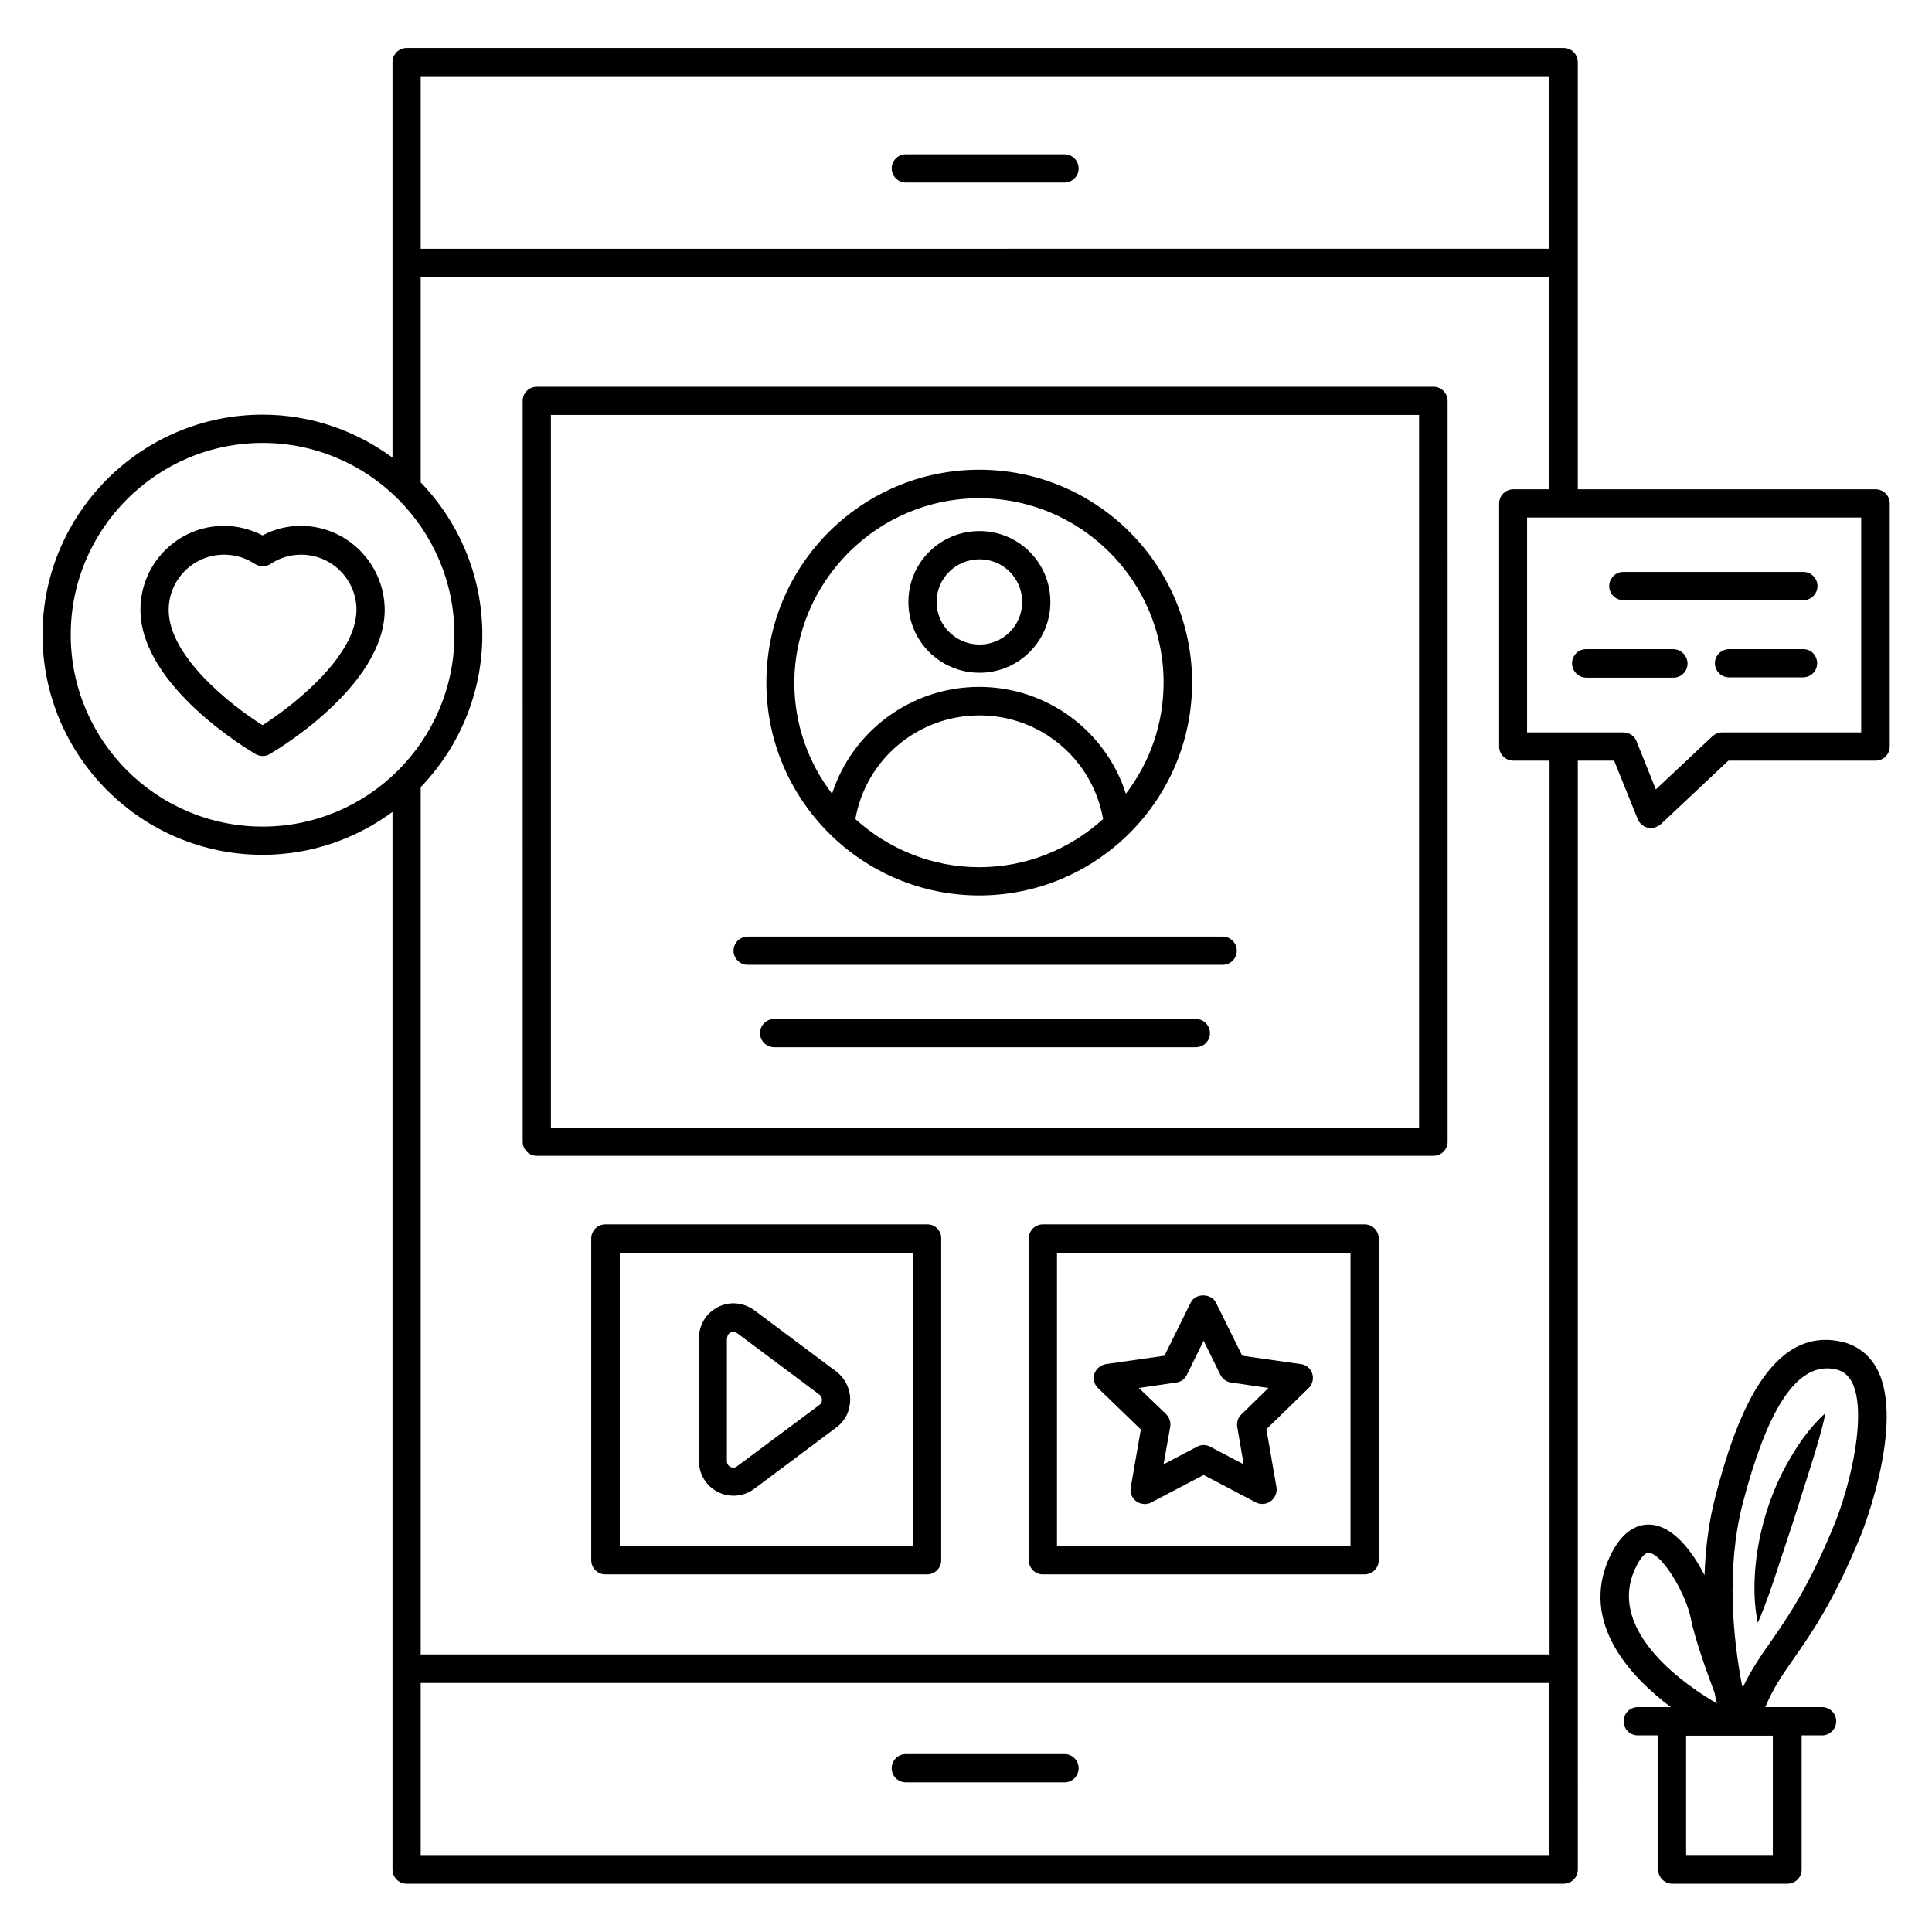
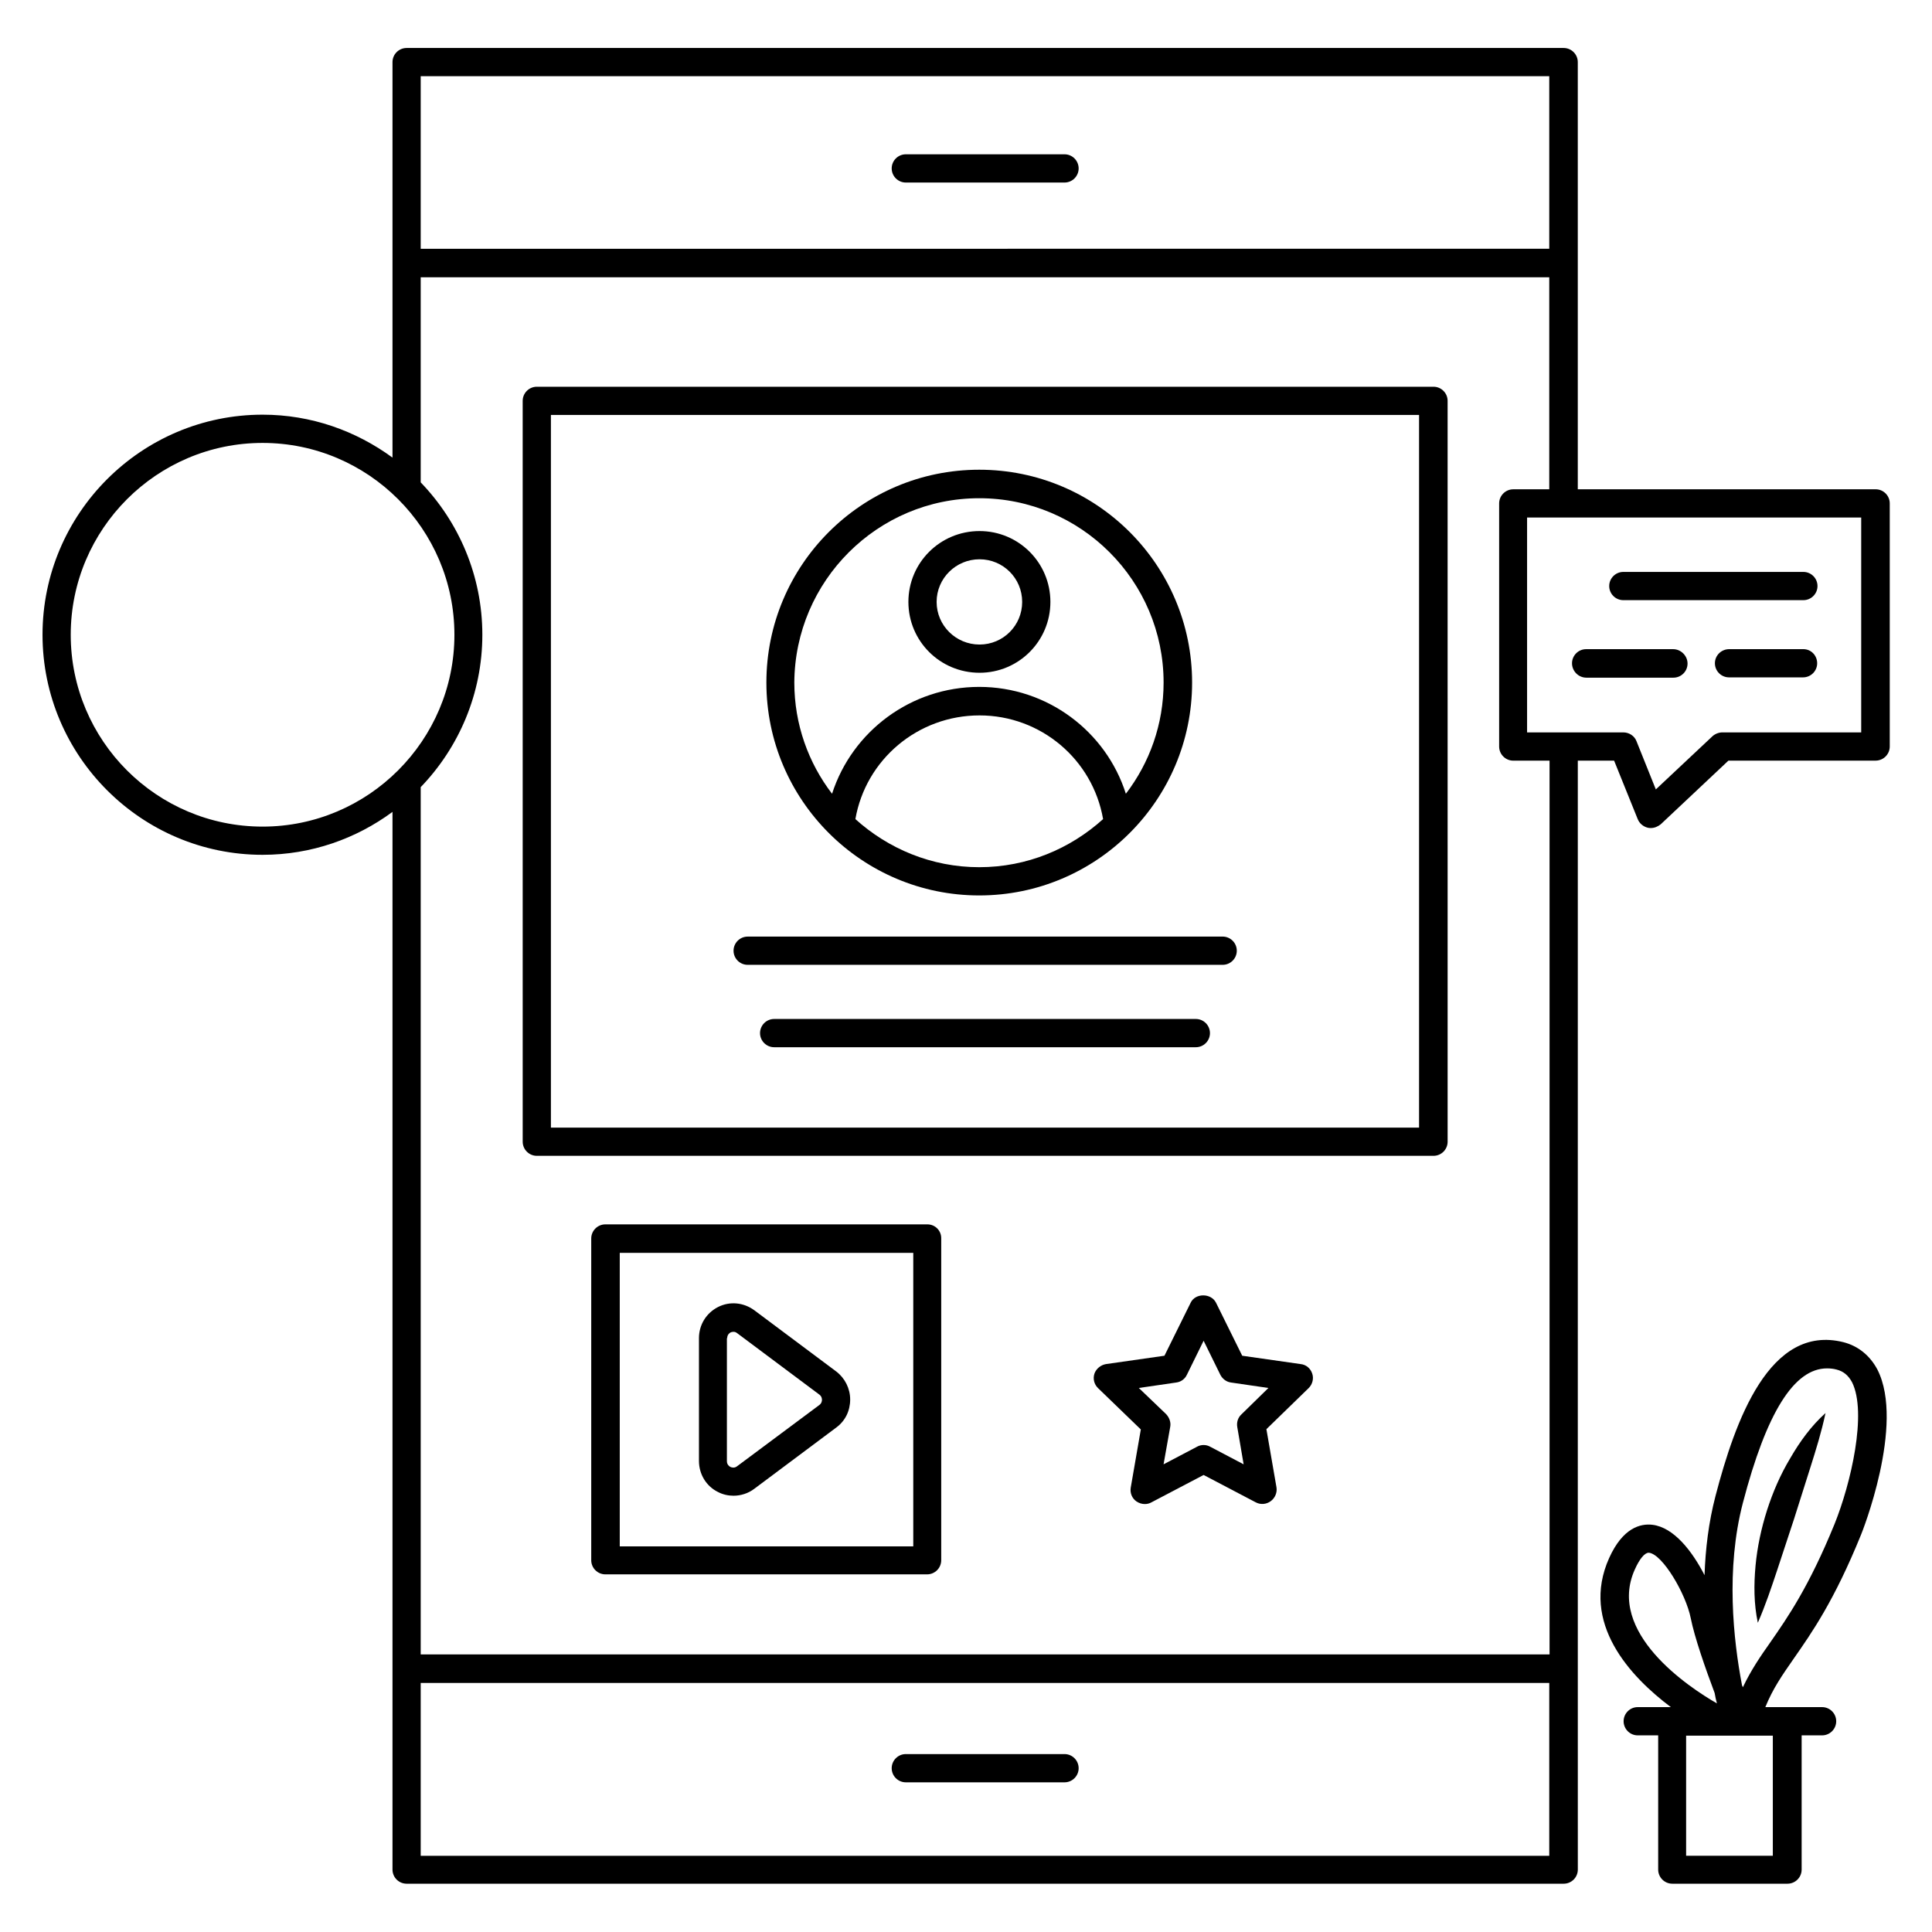
<svg xmlns="http://www.w3.org/2000/svg" fill="#000000" width="800px" height="800px" version="1.1" viewBox="144 144 512 512">
  <g>
    <path d="m426.11 184.89h-42.059c-2.062 0-3.742 1.68-3.742 3.742s1.68 3.742 3.742 3.742h42.059c2.062 0 3.742-1.68 3.742-3.742-0.004-2.062-1.68-3.742-3.742-3.742z" />
    <path d="m426.11 608.85h-42.059c-2.062 0-3.742 1.68-3.742 3.742s1.68 3.742 3.742 3.742h42.059c2.062 0 3.742-1.68 3.742-3.742-0.004-2.062-1.68-3.742-3.742-3.742z" />
    <path d="m523.89 246.49h-237.63c-2.062 0-3.742 1.68-3.742 3.742l0.004 196.33c0 2.062 1.68 3.742 3.742 3.742h237.63c2.062 0 3.742-1.68 3.742-3.742l-0.004-196.33c0-2.062-1.68-3.742-3.738-3.742zm-3.742 196.34h-230.15v-188.86h230.07v188.86z" />
    <path d="m403.51 381.3c31.066 0 56.41-25.266 56.41-56.41s-25.266-56.41-56.41-56.41-56.41 25.266-56.41 56.41c-0.004 31.145 25.34 56.41 56.41 56.41zm-32.824-20.23c2.75-15.801 16.566-27.48 32.898-27.48 16.258 0 30 11.68 32.746 27.48-8.703 7.863-20.152 12.746-32.824 12.746-12.594 0.004-24.121-4.883-32.82-12.746zm32.824-85.035c26.945 0 48.855 21.906 48.855 48.855 0 11.07-3.742 21.297-10 29.465-5.266-16.566-20.84-28.32-38.855-28.32-18.09 0-33.664 11.754-39.008 28.32-6.258-8.168-10-18.398-10-29.465 0.152-26.949 22.059-48.855 49.008-48.855z" />
    <path d="m403.59 322.29c10.383 0 18.777-8.398 18.777-18.777 0-10.383-8.398-18.777-18.777-18.777-10.457 0-18.855 8.395-18.855 18.777 0 10.383 8.398 18.777 18.855 18.777zm0-30.074c6.258 0 11.297 5.039 11.297 11.297 0 6.258-5.039 11.297-11.297 11.297-6.258 0-11.375-5.039-11.375-11.297 0-6.262 5.117-11.297 11.375-11.297z" />
    <path d="m342.14 399.69h125.88c2.062 0 3.742-1.68 3.742-3.742s-1.68-3.742-3.742-3.742l-125.88 0.004c-2.062 0-3.742 1.68-3.742 3.742s1.68 3.738 3.742 3.738z" />
    <path d="m460.91 414.04h-111.75c-2.062 0-3.742 1.68-3.742 3.742s1.68 3.742 3.742 3.742h111.75c2.062 0 3.742-1.68 3.742-3.742-0.004-2.062-1.68-3.742-3.742-3.742z" />
    <path d="m389.77 468.47h-85.344c-2.062 0-3.742 1.68-3.742 3.742v85.266c0 2.062 1.68 3.742 3.742 3.742h85.266c2.062 0 3.742-1.68 3.742-3.742v-85.191c0.078-2.141-1.602-3.816-3.664-3.816zm-3.742 85.34h-77.785v-77.785h77.785z" />
-     <path d="m505.64 468.47h-85.266c-2.062 0-3.742 1.68-3.742 3.742v85.266c0 2.062 1.68 3.742 3.742 3.742h85.266c2.062 0 3.742-1.68 3.742-3.742v-85.191c0-2.141-1.68-3.816-3.742-3.816zm-3.738 85.34h-77.785v-77.785h77.785z" />
    <path d="m334.27 539.39c1.297 0.688 2.75 0.992 4.121 0.992 1.91 0 3.894-0.609 5.496-1.832l21.754-16.258c2.367-1.754 3.664-4.426 3.664-7.406 0-2.902-1.375-5.648-3.664-7.406l-21.754-16.258c-2.824-2.062-6.488-2.441-9.617-0.84-3.129 1.602-5.039 4.734-5.039 8.246v32.52c0 3.508 1.91 6.715 5.039 8.242zm2.445-40.766c0-0.918 0.609-1.375 0.918-1.527 0.152-0.078 0.457-0.152 0.762-0.152 0.305 0 0.609 0.078 0.992 0.383l21.754 16.258c0.609 0.457 0.688 1.07 0.688 1.375 0 0.305-0.078 0.918-0.688 1.375l-21.832 16.258c-0.688 0.535-1.449 0.305-1.754 0.152-0.305-0.152-0.918-0.609-0.918-1.527v-32.594z" />
    <path d="m446.33 522.82-2.672 15.418c-0.23 1.375 0.305 2.824 1.527 3.664 0.688 0.457 1.449 0.688 2.215 0.688 0.609 0 1.223-0.152 1.754-0.457l13.816-7.25 13.816 7.25c1.297 0.688 2.824 0.535 3.969-0.305 1.145-0.84 1.754-2.289 1.527-3.664l-2.672-15.418 11.223-10.914c0.992-0.992 1.375-2.519 0.918-3.816-0.457-1.375-1.602-2.367-3.055-2.519l-15.496-2.215-6.945-14.047c-1.297-2.594-5.496-2.594-6.719 0l-6.945 14.047-15.496 2.215c-1.375 0.23-2.594 1.223-3.055 2.519-0.457 1.375-0.078 2.824 0.918 3.816zm9.391-12.441c1.223-0.152 2.289-0.918 2.824-2.062l4.426-9.008 4.426 9.008c0.535 1.07 1.602 1.91 2.824 2.062l9.922 1.449-7.176 7.023c-0.918 0.84-1.297 2.137-1.07 3.359l1.68 9.848-8.855-4.656c-0.535-0.305-1.145-0.457-1.754-0.457s-1.223 0.152-1.754 0.457l-8.855 4.656 1.762-9.926c0.23-1.223-0.23-2.441-1.07-3.359l-7.25-6.945z" />
-     <path d="m223.74 283.36c-3.586 0-7.023 0.84-10.152 2.519-3.129-1.602-6.641-2.519-10.23-2.519-12.215 0-22.137 9.922-22.137 22.215 0 20.383 29.234 37.48 30.457 38.242 0.609 0.305 1.223 0.535 1.91 0.535s1.297-0.152 1.91-0.535c1.223-0.688 30.457-17.863 30.457-38.242-0.078-12.215-10.004-22.215-22.215-22.215zm-10.152 52.824c-8.398-5.266-24.887-18.242-24.887-30.535 0-8.09 6.566-14.656 14.656-14.656 2.977 0 5.727 0.84 8.168 2.441 1.297 0.84 2.902 0.84 4.199 0 2.367-1.602 5.191-2.441 8.09-2.441 8.09 0 14.656 6.566 14.656 14.656-0.074 12.215-16.562 25.191-24.883 30.535z" />
    <path d="m612.29 544.2c-1.527 4.809-2.594 9.77-3.055 14.734-0.457 5.039-0.457 10.078 0.609 15.113 2.062-4.734 3.586-9.312 5.113-13.895l4.504-13.664 4.352-13.742c1.449-4.582 2.902-9.238 3.969-14.273-3.816 3.434-6.793 7.559-9.312 11.91-2.668 4.426-4.652 9.082-6.18 13.816z" />
    <path d="m641.06 273.66h-78.93v-113.2c0-2.062-1.68-3.742-3.742-3.742h-306.63c-2.062 0-3.742 1.68-3.742 3.742v104.81c-9.695-7.098-21.527-11.375-34.426-11.375-32.137 0-58.32 26.184-58.32 58.32 0 32.137 26.184 58.32 58.32 58.32 12.902 0 24.809-4.273 34.426-11.375v280.3c0 2.062 1.68 3.742 3.742 3.742h306.64c2.062 0 3.742-1.68 3.742-3.742l-0.004-53.207v-240.68h9.617l6.258 15.496c0.457 1.145 1.449 1.984 2.672 2.289 0.305 0.078 0.535 0.078 0.84 0.078 0.918 0 1.832-0.383 2.594-0.992l17.938-16.871h39.008c2.062 0 3.742-1.68 3.742-3.742v-64.426c0.004-2.059-1.676-3.738-3.738-3.738zm-385.57-109.46h299.08v45.723l-299.08 0.004zm-92.746 148.02c0-28.016 22.824-50.84 50.84-50.84s50.84 22.824 50.84 50.84-22.824 50.84-50.84 50.84c-28.094-0.004-50.84-22.828-50.84-50.84zm92.746 323.58v-45.801h299.08v45.801zm299.08-53.359h-299.08v-229.84c10.078-10.457 16.336-24.734 16.336-40.383 0-15.648-6.258-29.922-16.336-40.383v-54.348h299.08v56.184h-9.539c-2.062 0-3.742 1.68-3.742 3.742v64.426c0 2.062 1.68 3.742 3.742 3.742h9.617v236.86zm82.668-244.35h-36.793c-0.918 0-1.91 0.383-2.594 0.992l-15.039 14.121-5.113-12.746c-0.535-1.449-1.984-2.367-3.512-2.367h-25.496v-56.945h88.547z" />
    <path d="m574.2 303.05h47.711c2.062 0 3.742-1.68 3.742-3.742s-1.68-3.742-3.742-3.742h-47.711c-2.062 0-3.742 1.68-3.742 3.742s1.68 3.742 3.742 3.742z" />
    <path d="m564.42 323.59h23.055c2.062 0 3.742-1.68 3.742-3.742 0-2.059-1.758-3.812-3.82-3.812h-23.055c-2.062 0-3.742 1.68-3.742 3.742 0.004 2.059 1.684 3.812 3.82 3.812z" />
    <path d="m621.9 316.03h-19.617c-2.137 0-3.816 1.68-3.816 3.738 0 2.062 1.68 3.742 3.742 3.742h19.617c2.062 0 3.742-1.68 3.742-3.742-0.004-2.059-1.605-3.738-3.668-3.738z" />
    <path d="m632.52 499.69c-19.617-4.887-28.703 20.914-33.895 40.762-1.832 7.023-2.672 14.121-2.902 20.992-3.207-6.258-8.09-12.672-13.816-13.359-3.207-0.383-7.863 0.84-11.449 8.777-7.785 17.25 5.648 31.527 16.336 39.543h-8.777c-2.062 0-3.742 1.68-3.742 3.742s1.68 3.742 3.742 3.742h5.418v35.57c0 2.062 1.68 3.742 3.742 3.742h30.535c2.062 0 3.742-1.68 3.742-3.742v-35.57h5.418c2.062 0 3.742-1.68 3.742-3.742s-1.68-3.742-3.742-3.742h-9.082-0.078-5.879c1.984-4.887 4.426-8.398 7.559-12.902 4.734-6.793 10.688-15.266 17.785-32.746 0.152-0.305 11.754-29.312 4.352-43.816-1.988-3.738-5.117-6.258-9.008-7.25zm-55.27 60.227c1.223-2.75 2.594-4.426 3.664-4.426h0.078c3.586 0.383 9.77 10.84 11.07 17.328 0.992 5.039 3.894 13.359 6.336 19.848 0.152 0.992 0.383 1.91 0.609 2.75-7.481-4.277-29.312-18.781-21.758-35.5zm36.641 75.879h-23.051v-31.832h22.977v31.832zm16.262-87.863c-6.793 16.641-12.441 24.734-16.945 31.223-2.75 3.894-5.191 7.481-7.328 11.984-0.078-0.152-0.152-0.383-0.23-0.535-2.289-11.984-4.352-30.762 0.23-48.32 6.258-23.969 13.586-35.648 22.289-35.648 0.84 0 1.68 0.078 2.519 0.305 1.832 0.457 3.129 1.527 4.121 3.359 4.047 8.094-0.305 26.871-4.656 37.633z" />
  </g>
</svg>